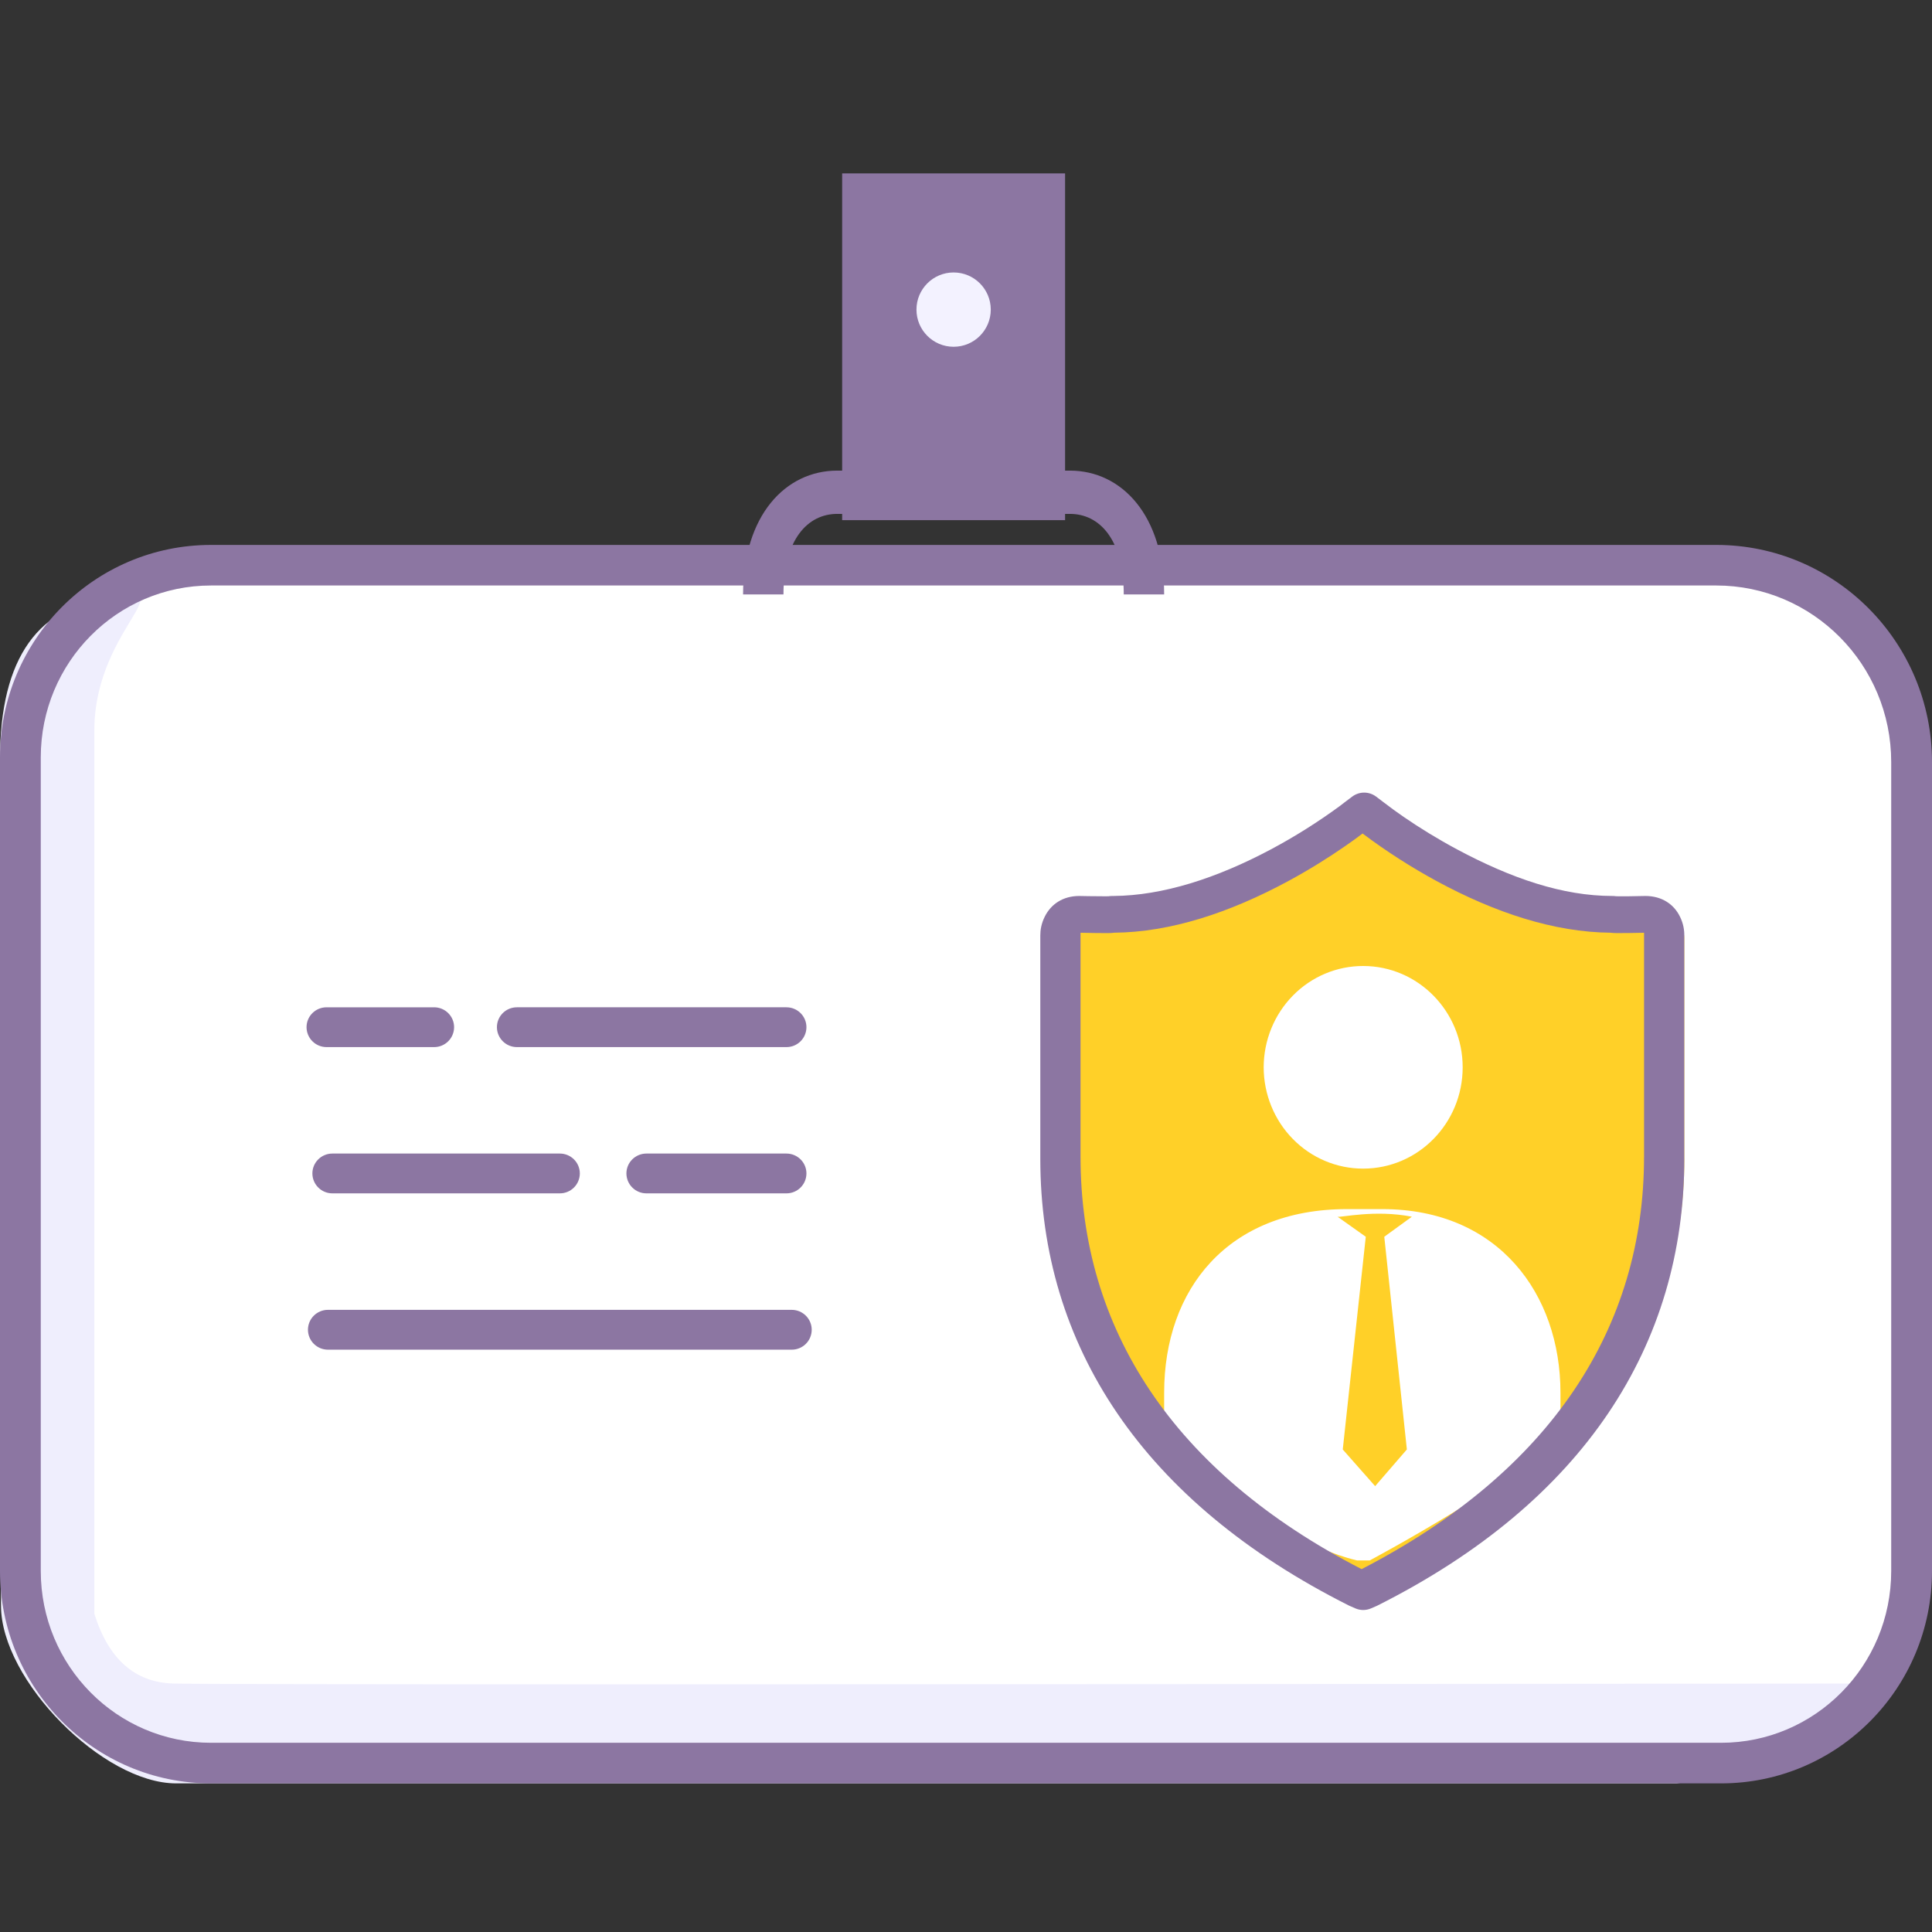
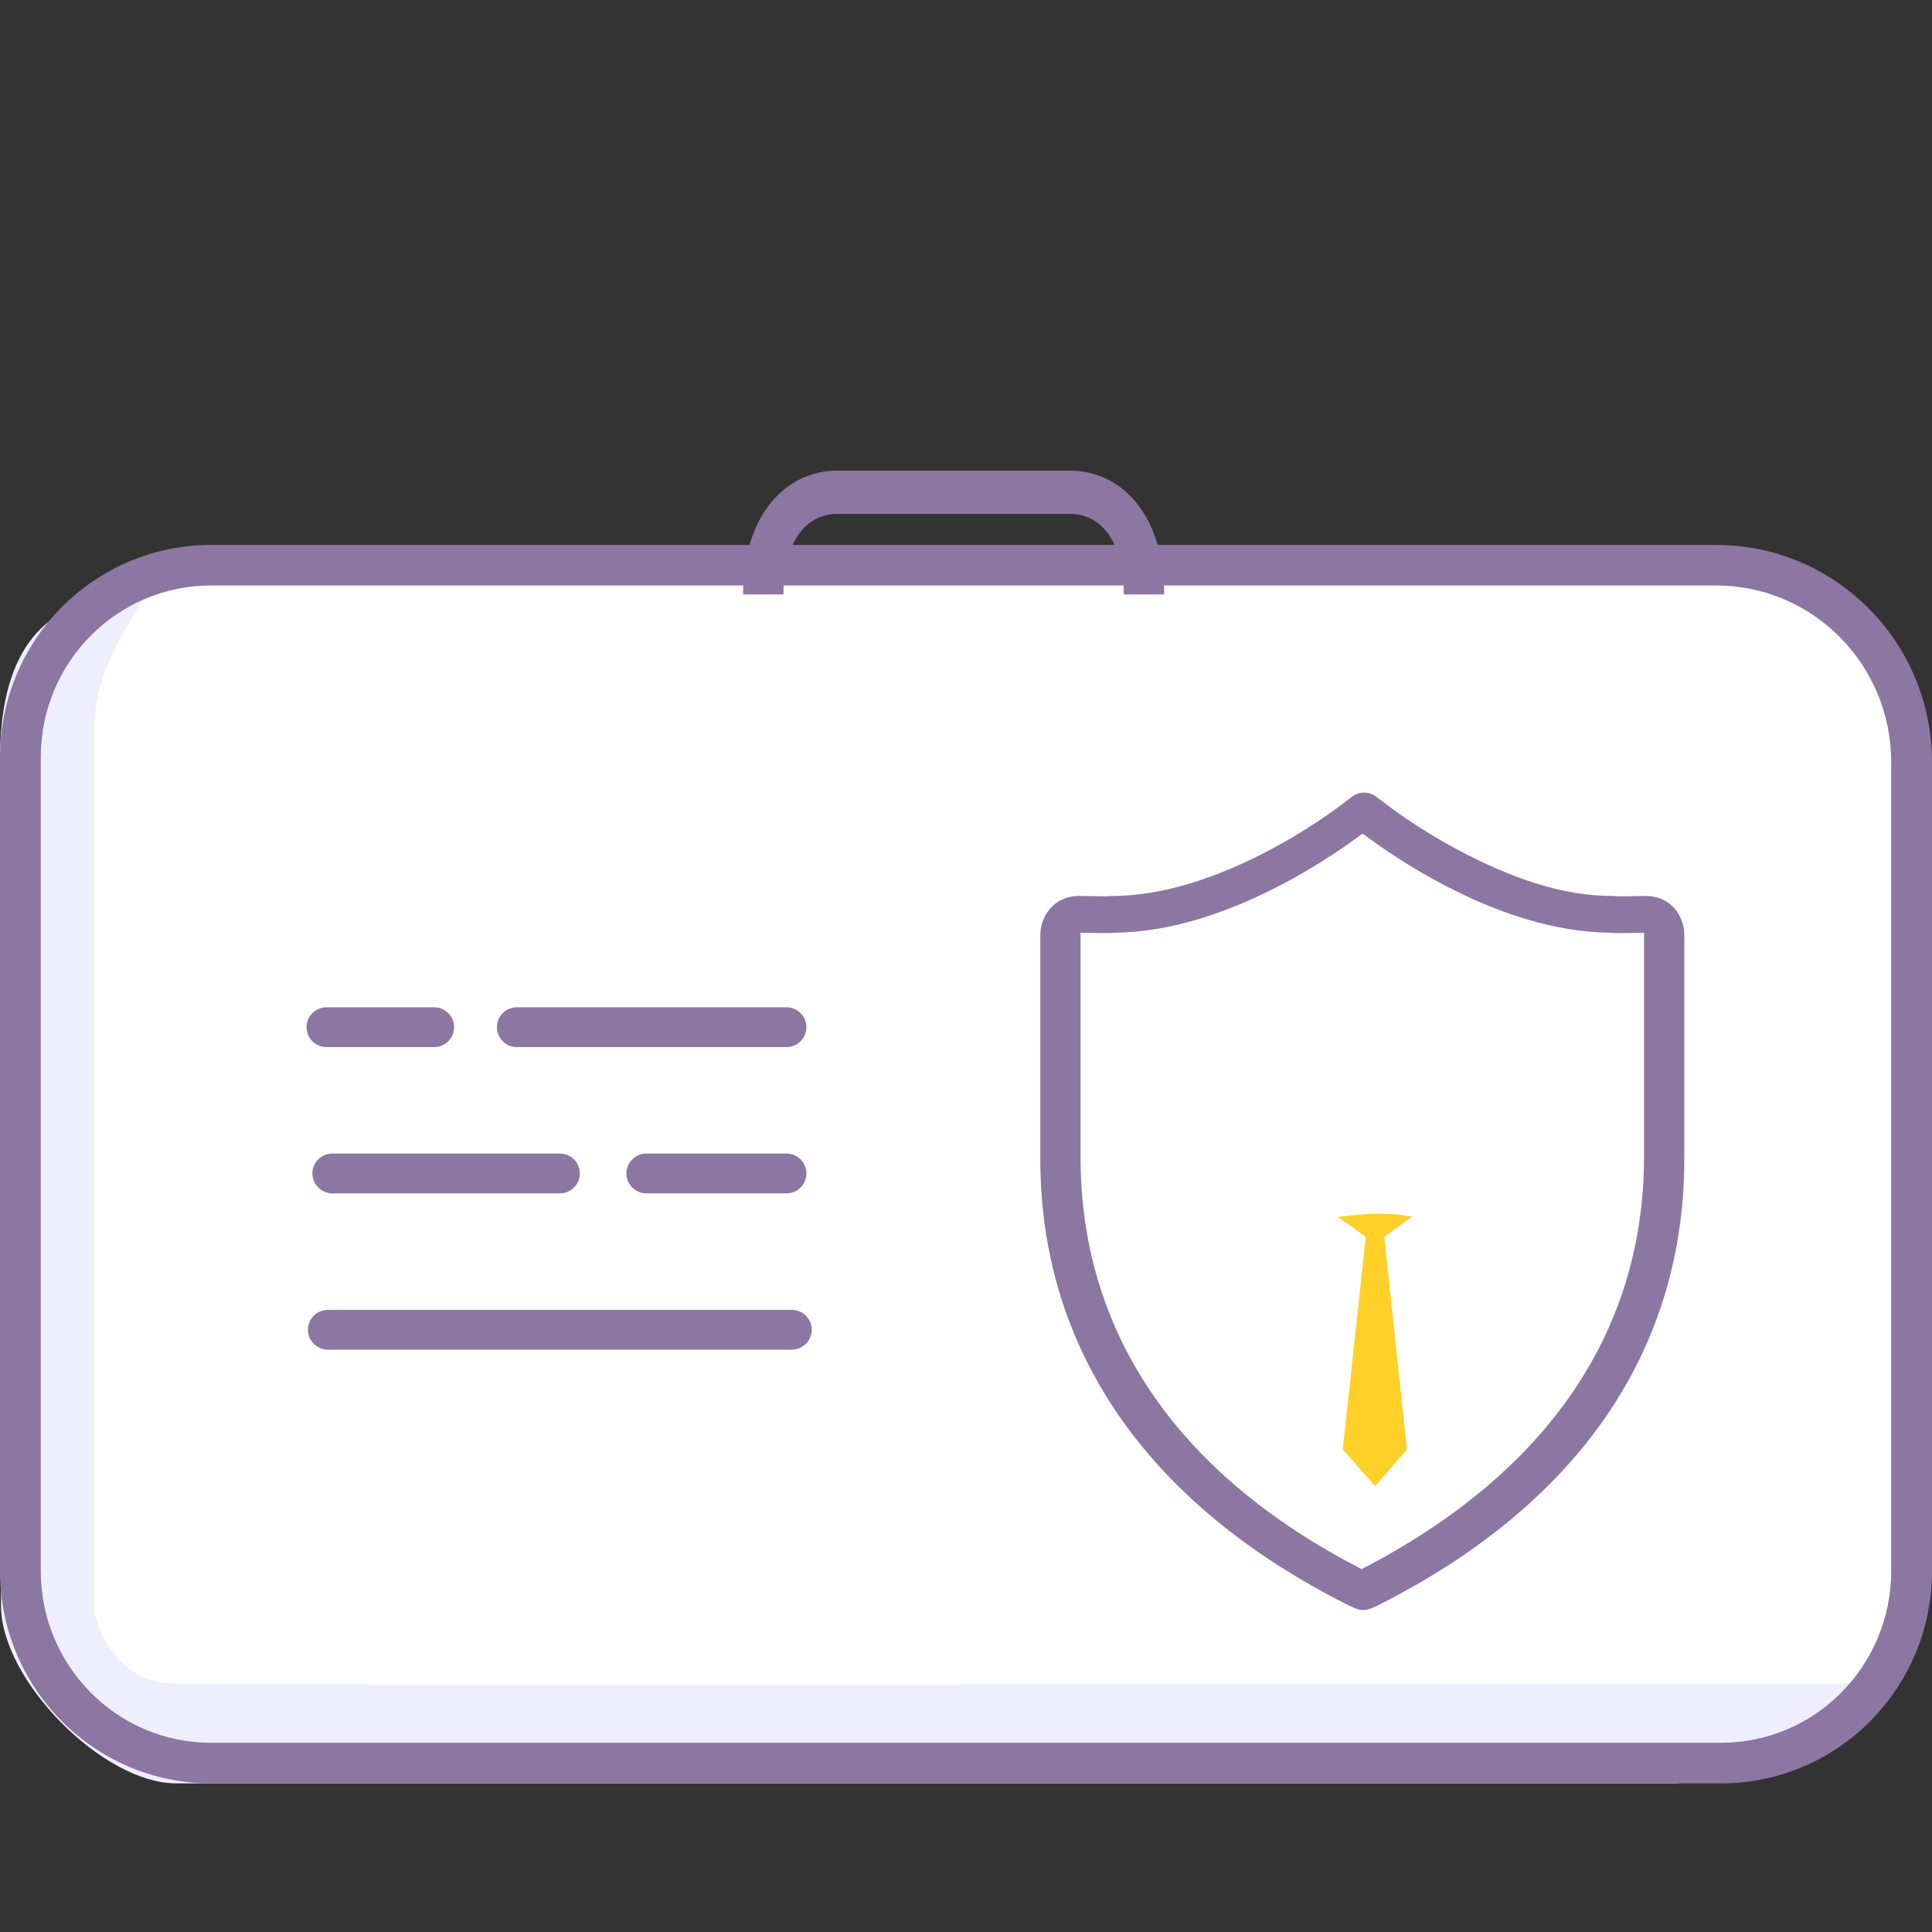
<svg xmlns="http://www.w3.org/2000/svg" width="78" height="78" viewBox="0 0 78 78">
  <rect x="0" y="0" width="78" height="78" fill="#333333" stroke="none" />
  <g fill="none" transform="translate(0 7)">
    <path fill="#FFF" d="M8.661 16C4.428 16 1 19.446 1 23.698v32.604C1 60.555 4.428 64 8.661 64h60.68C73.57 64 77 60.555 77 56.302V23.889C77 19.533 73.484 16 69.148 16H8.661z" />
    <path fill="#EFEEFD" d="M72.232 64.336L67.685 65H7.11C4.158 65 .04 60.84.04 57.822V24.821c-.286-4.42.97-6.945 3.768-7.576 4.195-.948 0 .869 0 5.255v35.649c.574 1.838 1.64 2.778 3.198 2.82 1.556.043 24.555.043 68.994 0l-3.768 3.368v-.001z" />
    <path fill="#8C76A2" d="M8.52 15h60.768C74.101 15 78 18.929 78 23.768v32.656C78 61.16 74.188 65 69.482 65H8.519C3.81 65 0 61.16 0 56.424V23.576C0 18.84 3.81 15 8.52 15zm0 1.638c-3.796 0-6.874 3.103-6.874 6.938v32.848c0 3.836 3.077 6.937 6.873 6.937h60.963c3.793 0 6.871-3.102 6.871-6.937V23.768c0-3.938-3.165-7.13-7.065-7.13H8.519z" />
    <path fill="#8C76A2" d="M31.963 45.882c.446 0 .808.36.808.804 0 .214-.086.419-.237.57-.152.15-.357.235-.571.234H13.24c-.445 0-.806-.36-.807-.804 0-.444.361-.804.807-.804h18.723zm-.213-6.31c.447 0 .808.36.808.803-.001.445-.362.805-.807.804h-5.653c-.214 0-.419-.084-.57-.235-.152-.15-.237-.355-.238-.569 0-.444.362-.803.808-.803h5.653-.001zm-9.148 0c.446 0 .807.36.807.803-.001.445-.362.805-.807.804h-9.183c-.445 0-.806-.36-.807-.804 0-.444.361-.803.807-.803h9.183zm9.148-5.905c.447 0 .808.36.808.803-.001.445-.362.805-.807.804H20.869c-.445 0-.806-.36-.807-.804 0-.444.361-.803.807-.803h10.882-.001zm-14.224 0c.446 0 .807.36.807.803-.001.445-.362.805-.807.804h-4.342c-.214 0-.419-.084-.57-.235-.152-.15-.237-.355-.238-.569 0-.444.362-.803.808-.803h4.342zM31.632 17H30c0-3.193 1.714-5 3.803-5h9.393C45.286 12 47 13.807 47 17h-1.631c0-2.222-.978-3.253-2.172-3.253h-9.394c-1.194 0-2.172 1.031-2.172 3.253h.001z" />
-     <path fill="#8C76A2" d="M34 0L43 0 43 14 34 14z" />
-     <circle cx="38.5" cy="5.5" r="1.5" fill="#F3F2FF" />
-     <path fill="#FFD028" d="M55.686 56.912C64.425 52.659 68 46.428 68 39.802v-8.92s.023-.756-.774-.756c-.098 0-1.26.03-1.356 0-5.033 0-10.059-3.91-10.059-3.91L55.513 26l-.298.217s-5.055 3.909-10.088 3.909c-.093.03-1.257 0-1.353 0-.78 0-.774.755-.774.755v8.921c0 6.626 3.52 12.857 12.262 17.11l.212.088.213-.088h-.001z" />
+     <path fill="#8C76A2" d="M34 0z" />
    <path fill="#FFF" d="M55.035 40.18c-1.063.002-2.084-.427-2.837-1.194-.754-.767-1.178-1.808-1.18-2.895.002-1.088.426-2.13 1.18-2.897.753-.767 1.774-1.196 2.837-1.194 2.217 0 4.017 1.832 4.017 4.09 0 2.26-1.8 4.09-4.017 4.09zM63 49.227c0-3.98-2.5-7.412-7.189-7.412h-1.435c-4.807 0-7.376 3.233-7.376 7.412v1.31s3.72 4.491 7.788 5.462h.512s6.538-3.49 7.7-5.236v-1.536z" />
    <path fill="#FFD028" d="M56.799 51.519l-.912-8.588L57 42.122c-1.49-.296-2.91.046-3 0l1.14.809-.929 8.588L55.518 53l1.28-1.481z" />
    <path fill="#8C76A2" d="M68 39.784c0 7.52-4.053 13.85-12.395 18.04l-.046.021-.208.09c-.201.087-.428.087-.63 0l-.252-.11C46.139 53.643 42 47.325 42 39.784v-9.016c-.001-.217.04-.479.178-.757.252-.511.74-.838 1.393-.838l.38.007c.234.004.469.006.703.006.04 0 .074-.002.1-.003l-.034.006c.059-.01.118-.016.177-.016h.059c1.99-.015 4.166-.716 6.357-1.883.961-.513 1.886-1.095 2.767-1.74l.22-.169.292-.22c.289-.216.681-.215.968.002l.31.235c.26.2.527.395.798.581.65.447 1.376.894 2.156 1.312 2.204 1.179 4.272 1.882 6.277 1.882.045 0 .091.003.136.01l.107.003c.235.003.47 0 .704-.006l.381-.007c.658 0 1.152.328 1.4.844.133.273.173.533.17.753v9.014zm-1.625-.082v-9.044l-.296.005-.301.005c-.443.006-.63.007-.759-.012-2.272-.02-4.657-.803-7.03-2.091-1.025-.558-2.01-1.19-2.946-1.89l-.031-.025c-.224.171-.453.337-.685.496-.697.485-1.472.968-2.307 1.42-2.378 1.286-4.767 2.07-7.04 2.09-.128.02-.311.018-.76.012l-.302-.005-.294-.005v9.044c0 6.929 3.717 12.719 11.348 16.648 7.665-3.958 11.402-9.755 11.402-16.648z" />
  </g>
</svg>